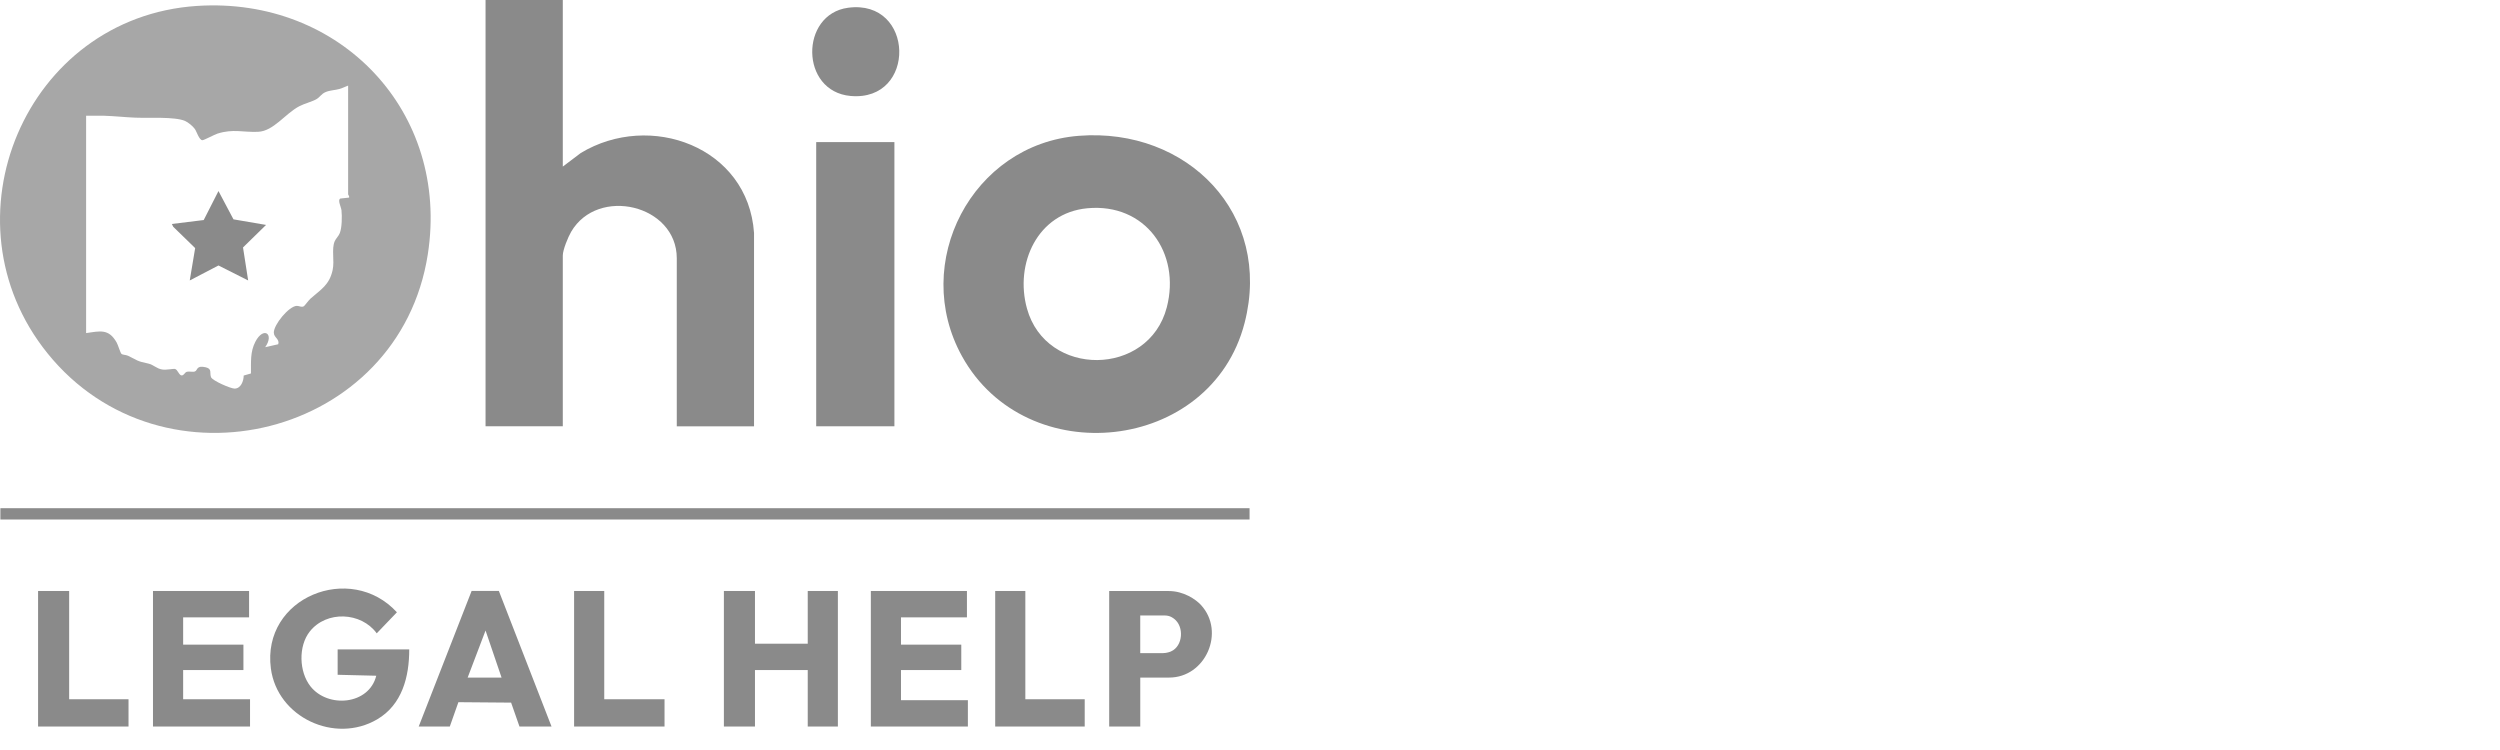
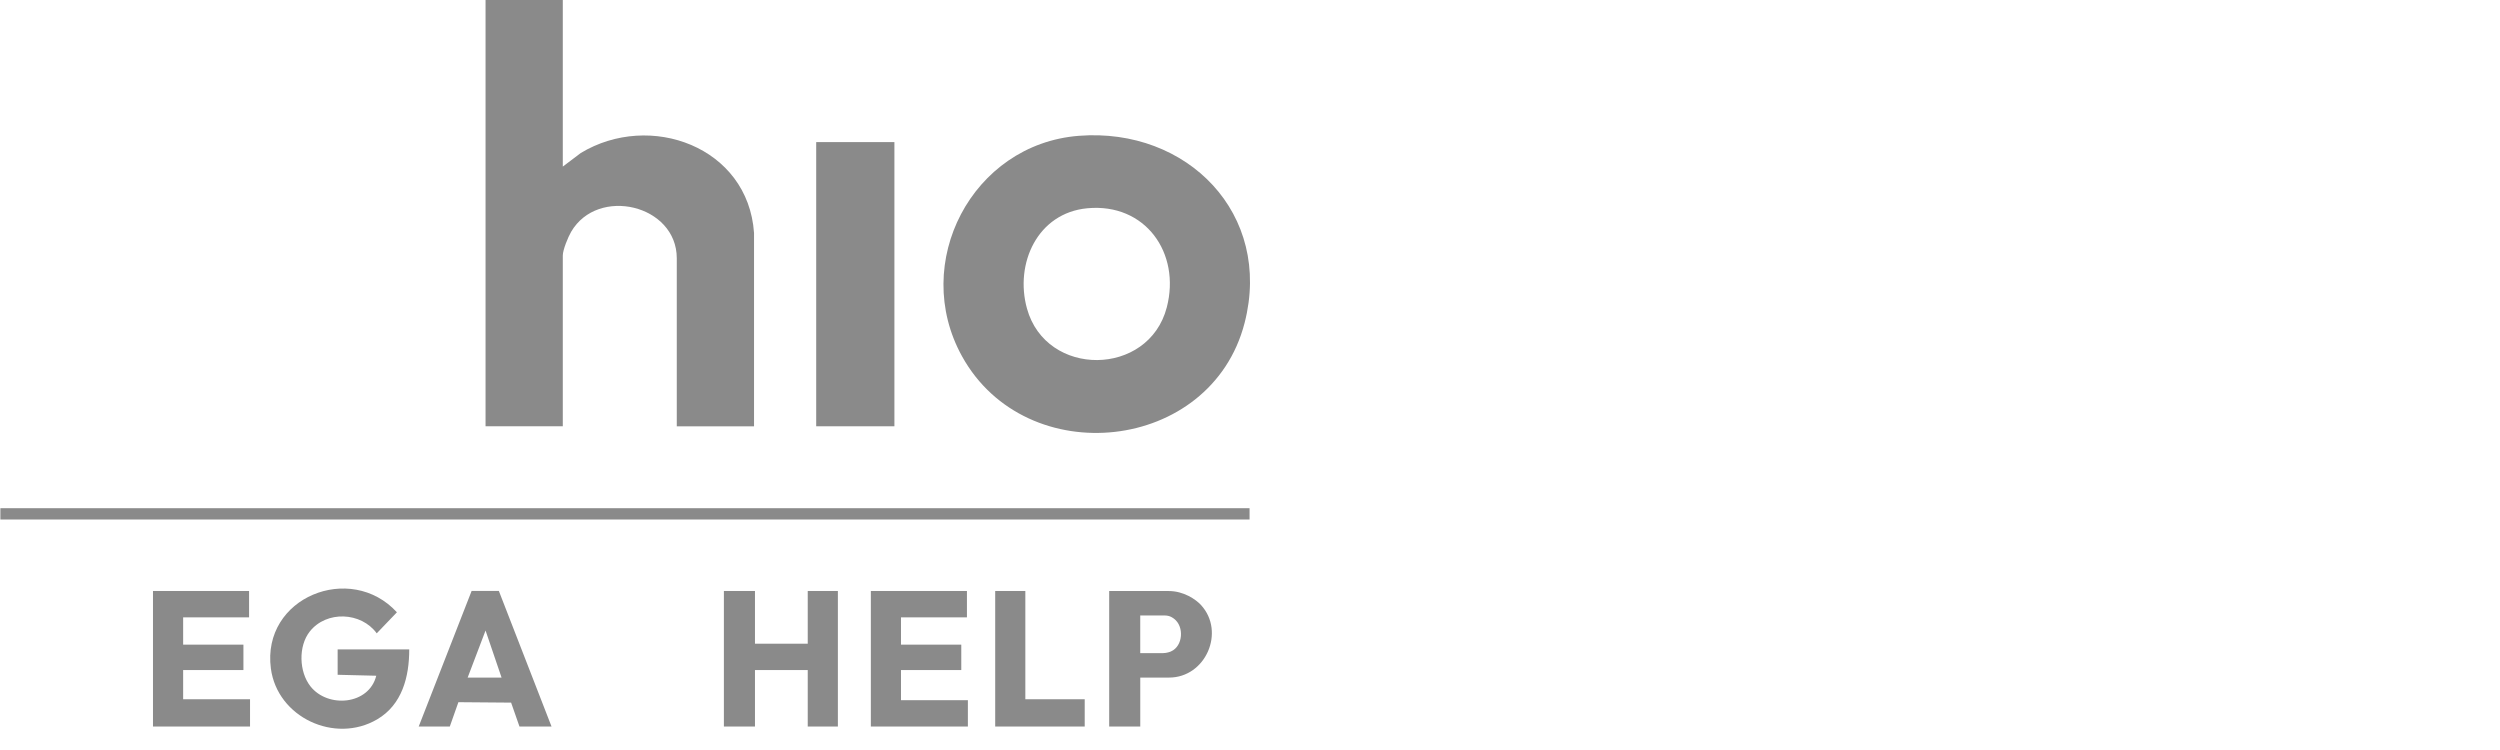
<svg xmlns="http://www.w3.org/2000/svg" width="160" height="48" viewBox="0 0 160 48" fill="none">
-   <path opacity="0.75" d="M12.613 0.379C21.772 -0.219 28.796 7.155 27.38 16.274C25.558 27.995 10.4 31.731 3.042 22.614C-3.829 14.101 1.615 1.098 12.613 0.379ZM22.272 5.481C22.084 5.547 21.928 5.637 21.73 5.693C21.441 5.773 21.122 5.775 20.843 5.891C20.564 6.007 20.484 6.208 20.265 6.338C19.959 6.519 19.509 6.614 19.157 6.798C18.24 7.28 17.514 8.391 16.517 8.436C15.57 8.478 14.927 8.232 13.919 8.551C13.716 8.617 13.053 8.976 12.955 8.973C12.746 8.971 12.588 8.418 12.47 8.255C12.342 8.074 12.043 7.828 11.842 7.74C11.196 7.456 9.46 7.564 8.674 7.531C8.001 7.504 7.302 7.426 6.629 7.406C6.257 7.396 5.883 7.418 5.511 7.406V21.318C6.411 21.188 6.961 21.022 7.468 21.924C7.559 22.087 7.697 22.572 7.772 22.645C7.848 22.717 8.056 22.705 8.192 22.768C8.847 23.079 8.714 23.104 9.498 23.27C9.82 23.338 10.018 23.594 10.385 23.649C10.649 23.69 11.086 23.587 11.201 23.614C11.375 23.654 11.455 24.029 11.636 24.029C11.779 24.016 11.829 23.833 11.95 23.798C12.113 23.75 12.324 23.825 12.47 23.775C12.661 23.71 12.548 23.355 13.178 23.509C13.595 23.609 13.399 23.888 13.508 24.144C13.6 24.365 14.766 24.873 15.015 24.87C15.417 24.868 15.598 24.378 15.595 24.036L16.062 23.901C16.07 23.182 16.002 22.524 16.346 21.866C16.869 20.868 17.572 21.371 16.972 22.22L17.808 22.032C17.909 21.692 17.529 21.615 17.524 21.288C17.517 20.778 18.489 19.59 18.997 19.575C19.15 19.57 19.278 19.685 19.444 19.602C19.489 19.58 19.753 19.218 19.866 19.117C20.526 18.53 21.077 18.251 21.288 17.286C21.423 16.661 21.202 15.945 21.423 15.435C21.499 15.261 21.672 15.111 21.747 14.917C21.888 14.56 21.895 13.85 21.855 13.46C21.835 13.257 21.587 12.797 21.782 12.707L22.34 12.646C22.375 12.561 22.28 12.465 22.28 12.435V5.479L22.272 5.481Z" fill="#8A8A8A" />
  <path d="M36.019 0V10.662L37.17 9.792C41.601 7.114 47.877 9.39 48.258 14.907V27.285H43.314V16.532C43.314 13.098 38.257 11.908 36.552 14.837C36.358 15.168 36.019 15.99 36.019 16.352V27.282H31.075V0H36.019Z" fill="#8A8A8A" />
  <path d="M69.046 8.692C75.99 8.149 81.456 13.691 79.653 20.672C77.507 28.983 65.685 30.231 61.573 22.808C58.259 16.829 62.213 9.225 69.046 8.692ZM69.589 13.329C66.396 13.628 64.931 16.869 65.725 19.743C66.951 24.187 73.515 24.124 74.674 19.673C75.578 16.193 73.302 12.98 69.589 13.329Z" fill="#8A8A8A" />
  <path d="M57.242 9.094H52.237V27.282H57.242V9.094Z" fill="#8A8A8A" />
  <path d="M79.972 32.525H0.025V33.248H79.972V32.525Z" fill="#8A8A8A" />
  <path d="M26.191 41.559C26.194 43.315 25.736 45.103 24.136 46.04C21.433 47.625 17.748 45.912 17.336 42.784C16.735 38.22 22.443 35.951 25.402 39.187L24.111 40.533C23.114 39.164 20.898 39.064 19.828 40.413C19.084 41.352 19.135 42.995 19.871 43.928C20.986 45.339 23.616 45.118 24.081 43.247L21.609 43.186V41.561H26.191V41.559Z" fill="#8A8A8A" />
  <path d="M48.318 37.823V41.197H51.695V37.823H53.624V46.498H51.695V42.883H48.318V46.498H46.329V37.823H48.318Z" fill="#8A8A8A" />
  <path d="M15.941 37.823V39.511H11.721V41.257H15.579V42.883H11.721V44.752H16.002V46.498H9.791V37.823H15.941Z" fill="#8A8A8A" />
  <path d="M61.884 37.823V39.511H57.663V41.257H61.522V42.883H57.663V44.812H61.944V46.498H55.734V37.823H61.884Z" fill="#8A8A8A" />
  <path d="M35.295 46.498H33.246L32.711 44.968L29.337 44.94L28.787 46.498H26.797L30.183 37.821H31.927L35.298 46.498H35.295ZM32.1 43.365L31.075 40.353L29.93 43.365H32.1Z" fill="#8A8A8A" />
  <path d="M72.977 43.365V46.498H70.988V37.826H74.801C75.756 37.826 76.53 38.358 76.869 38.727C78.434 40.441 77.165 43.365 74.819 43.365H72.98H72.977ZM72.977 41.8H74.427C74.676 41.8 74.902 41.712 74.947 41.689C75.716 41.35 75.796 40.096 75.143 39.604C75.098 39.572 74.897 39.391 74.55 39.391H72.975V41.8H72.977Z" fill="#8A8A8A" />
-   <path d="M54.273 0.497C58.551 -0.081 58.686 6.521 54.438 6.142C51.193 5.851 51.19 0.914 54.273 0.497Z" fill="#8A8A8A" />
-   <path d="M4.426 37.823V44.752H8.225V46.498H2.437V37.823H4.426Z" fill="#8A8A8A" />
-   <path d="M38.672 37.823V44.752H42.53V46.498H36.742V37.823H38.672Z" fill="#8A8A8A" />
  <path d="M65.622 37.823V44.752H69.421V46.498H63.693V37.823H65.622Z" fill="#8A8A8A" />
-   <path d="M17.027 14.395L15.553 15.837L15.882 17.949L13.982 16.99L12.144 17.949L12.49 15.877L11.088 14.515L10.998 14.334L13.038 14.083L13.982 12.227L14.942 14.038L17.027 14.395Z" fill="#8A8A8A" />
</svg>